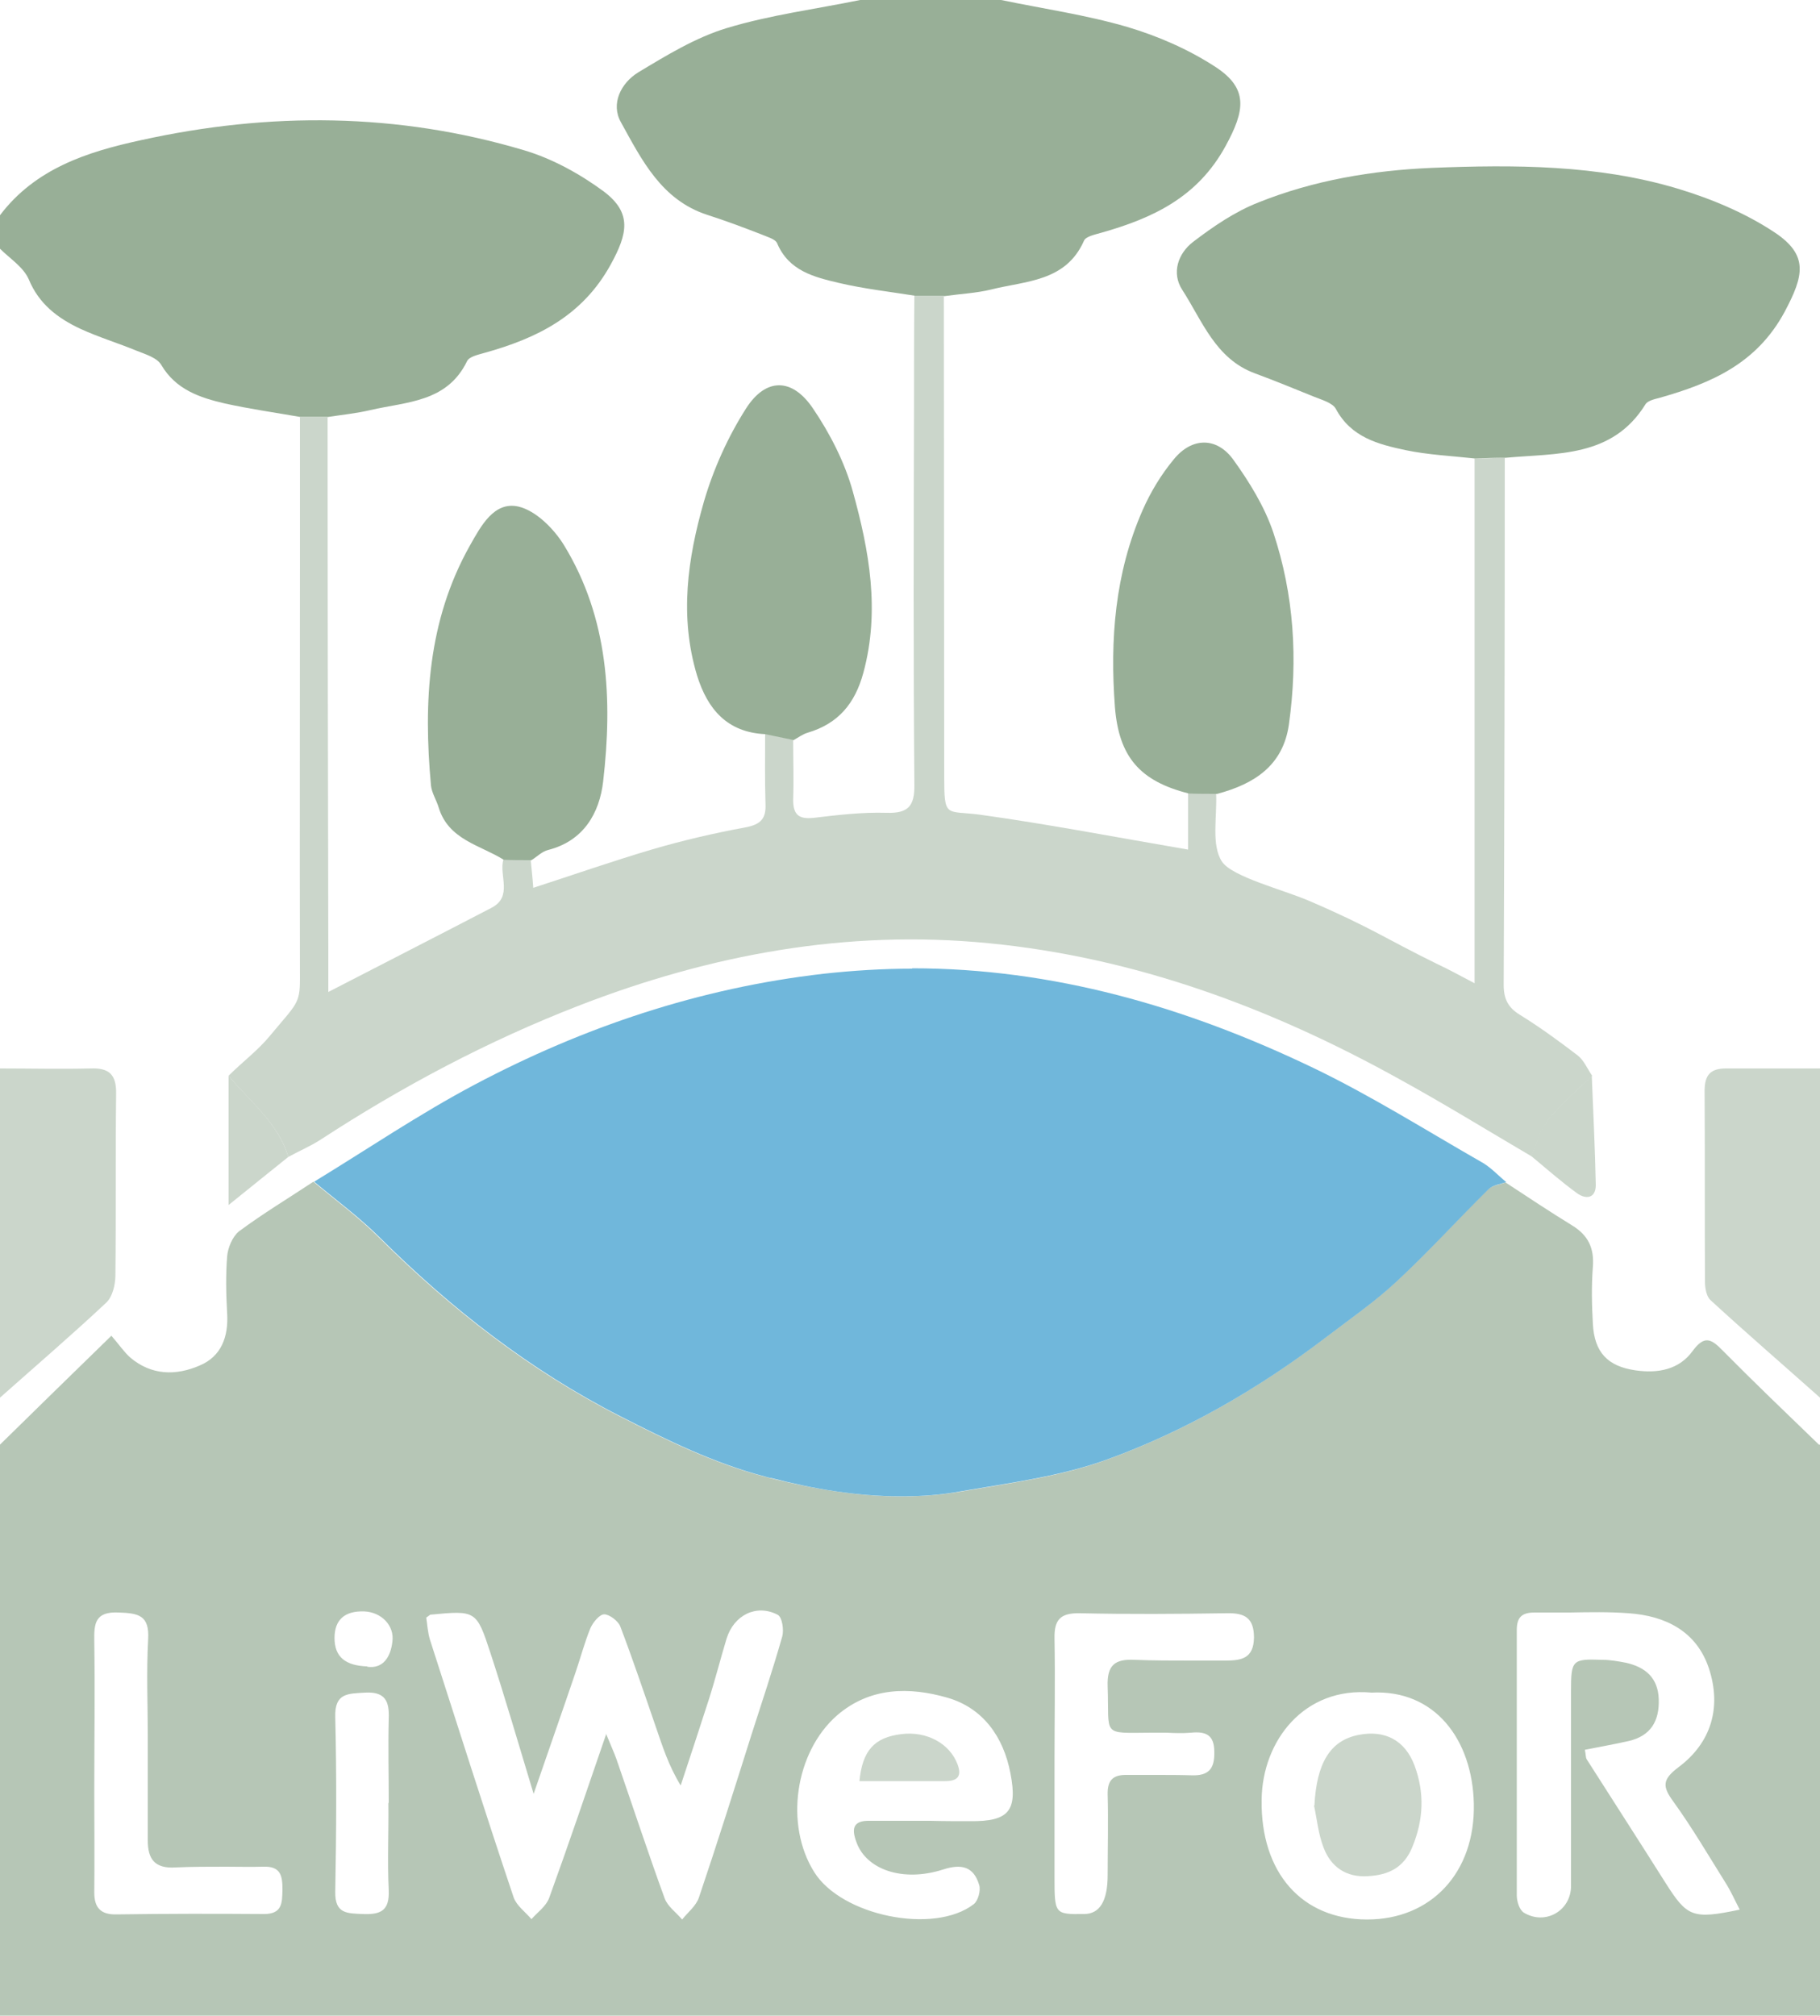
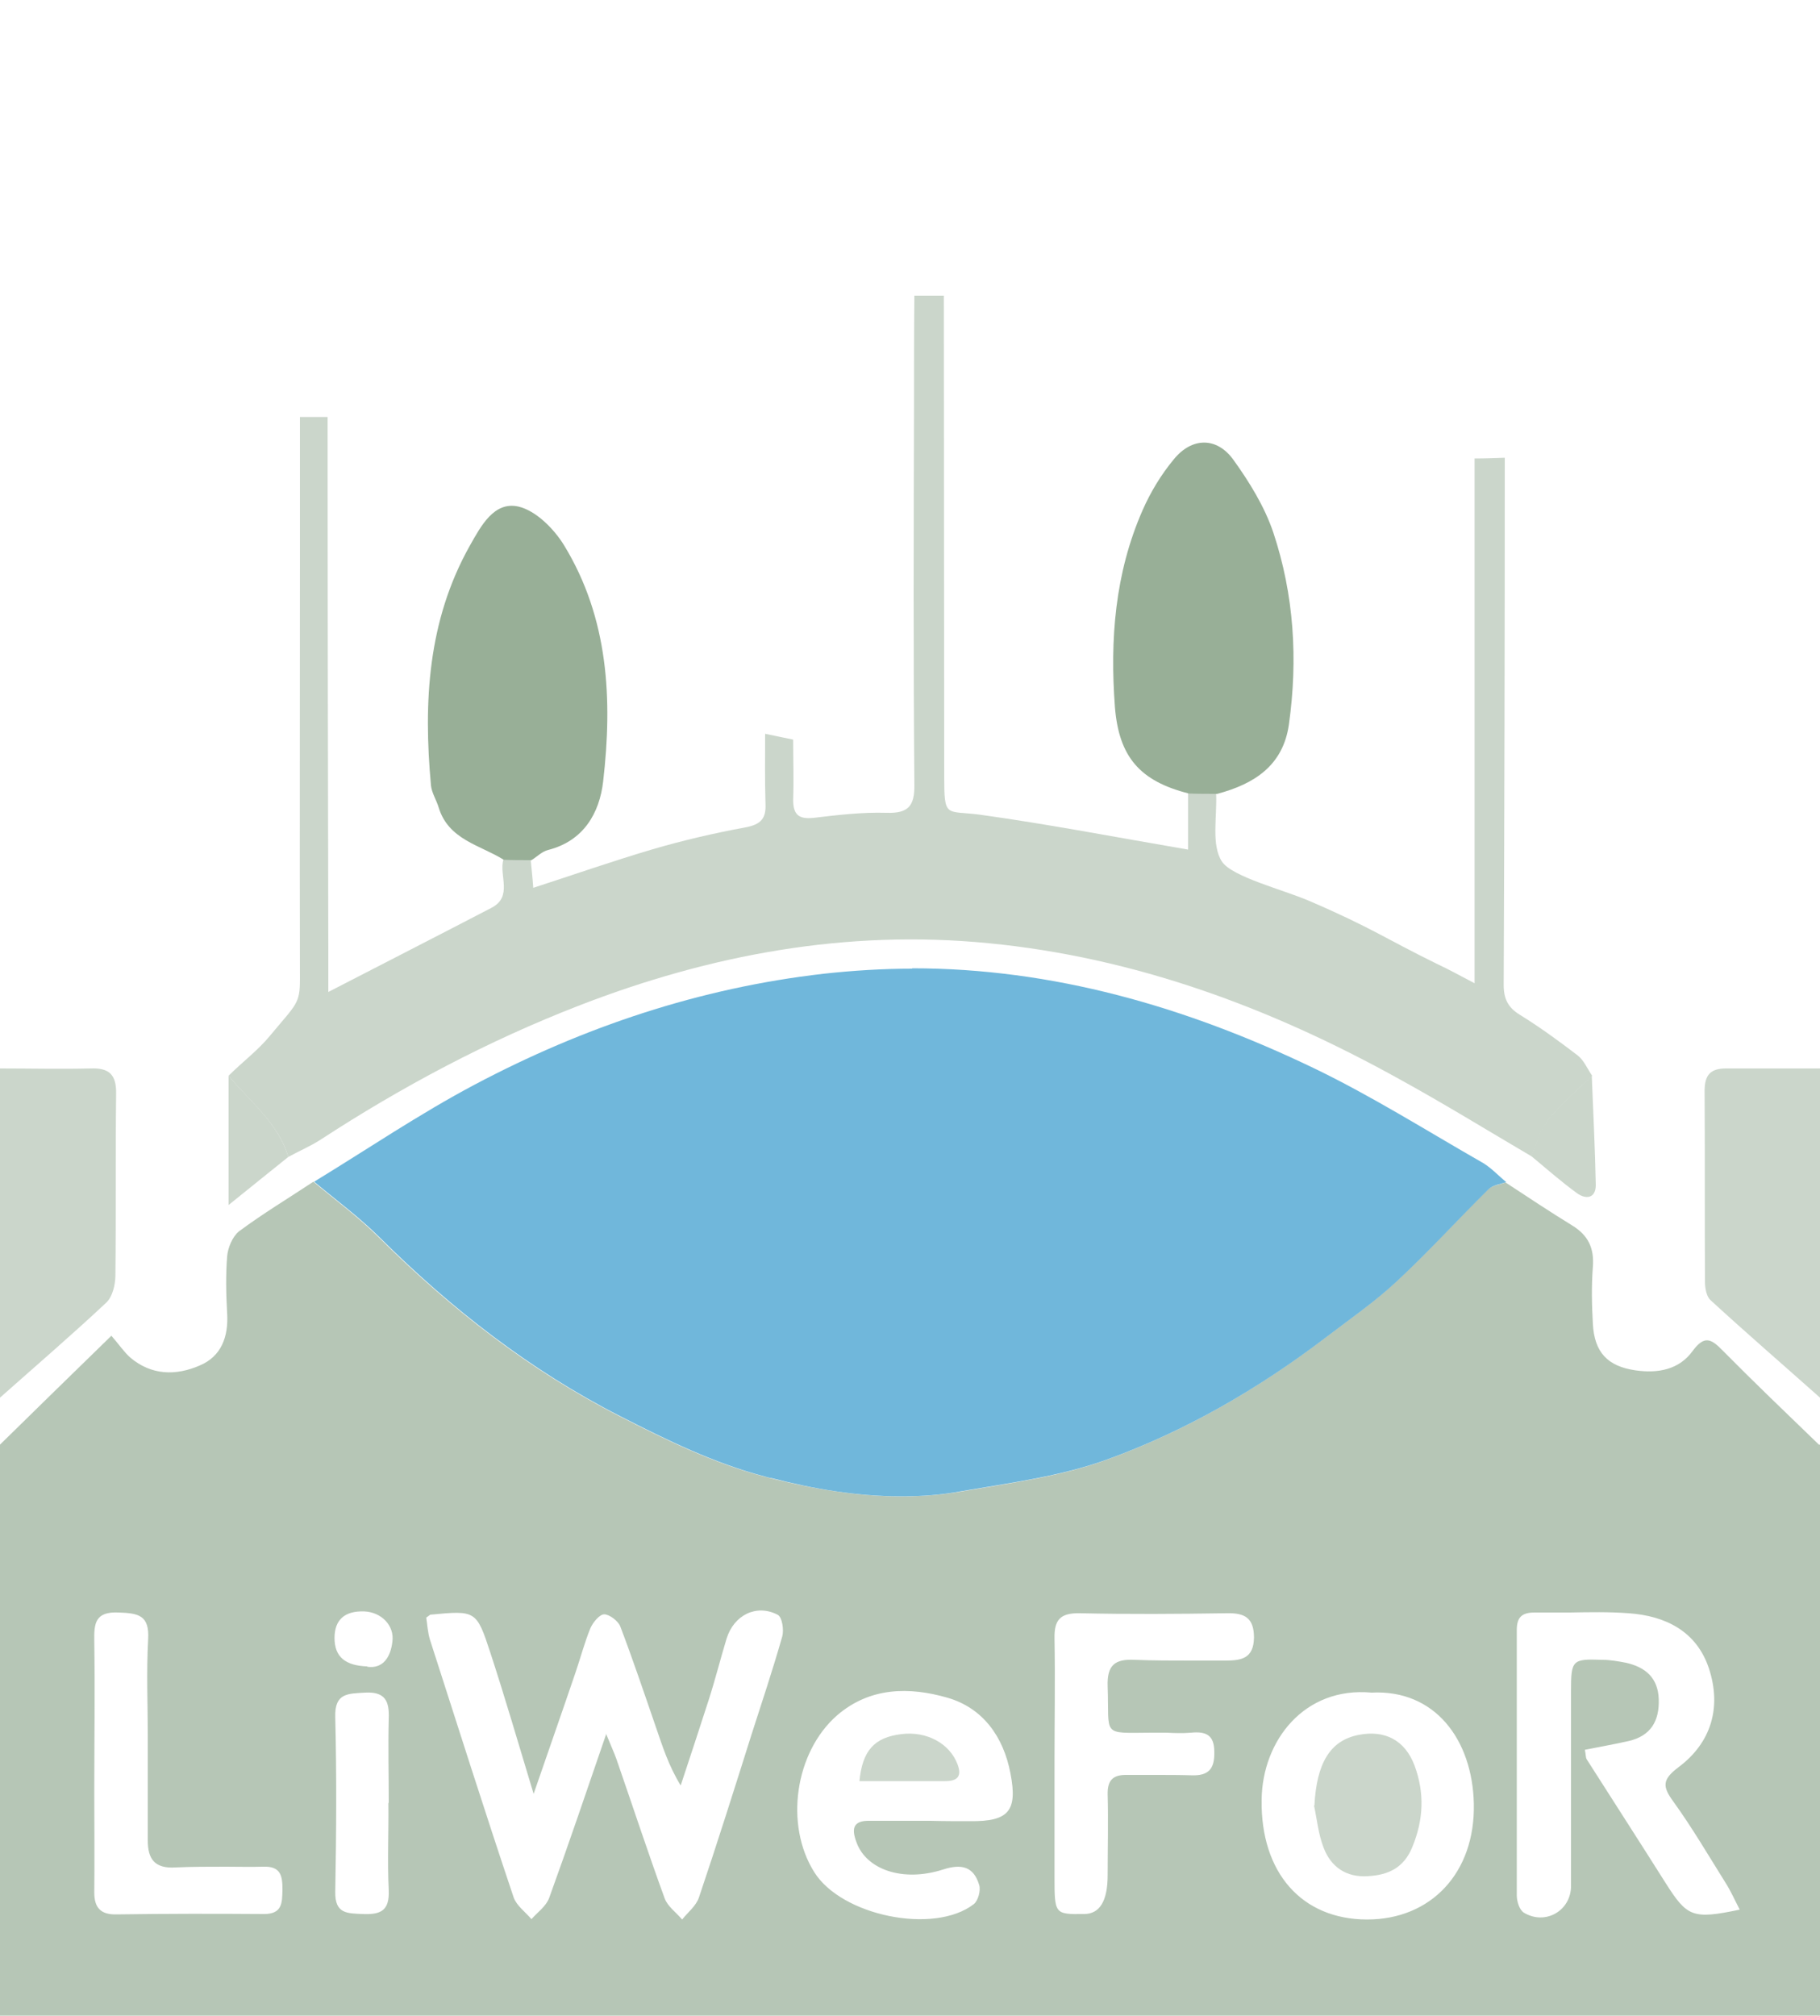
<svg xmlns="http://www.w3.org/2000/svg" id="Layer_1" viewBox="0 0 50 55.35">
  <defs>
    <style>.cls-1{fill:#98af97;}.cls-2{fill:#b6c6b6;}.cls-3{fill:#cbd6cb;}.cls-4{fill:#70b7db;}.cls-5{fill:#5aa6c5;}</style>
  </defs>
  <path class="cls-2" d="M50,39.67v15.68H0v-15.68c1-.98,2-1.96,3.06-2.99,.21,.24,.35,.45,.52,.6,.58,.49,1.25,.5,1.9,.22,.6-.25,.8-.79,.76-1.44-.03-.52-.04-1.05,0-1.56,.02-.24,.15-.55,.33-.69,.66-.49,1.36-.91,2.04-1.36,.61,.51,1.25,.98,1.81,1.54,1.96,1.95,4.13,3.64,6.6,4.9,1.27,.65,2.58,1.29,3.95,1.65,1.76,.46,3.59,.73,5.42,.42,1.34-.23,2.73-.41,4-.87,2.15-.78,4.14-1.93,5.97-3.32,.68-.52,1.38-1,2-1.58,.87-.81,1.67-1.69,2.51-2.52,.12-.12,.33-.14,.49-.2,.61,.4,1.21,.8,1.83,1.18,.44,.27,.61,.62,.57,1.14-.04,.52-.03,1.04,0,1.56,.04,.79,.41,1.17,1.17,1.28,.62,.09,1.2-.02,1.57-.53,.33-.45,.52-.33,.84,0,.86,.87,1.75,1.72,2.63,2.57m-33.32,7.94c.13,.32,.22,.51,.29,.71,.44,1.27,.86,2.55,1.32,3.81,.08,.22,.32,.39,.48,.58,.16-.2,.38-.37,.46-.6,.5-1.48,.97-2.97,1.44-4.46,.29-.9,.59-1.8,.85-2.71,.05-.18,0-.54-.13-.6-.58-.3-1.2,.01-1.4,.66-.17,.56-.31,1.12-.49,1.68-.25,.78-.51,1.56-.77,2.35-.34-.56-.5-1.08-.68-1.6-.32-.93-.63-1.85-.98-2.77-.06-.15-.3-.33-.44-.33-.13,0-.31,.22-.38,.38-.16,.39-.27,.81-.41,1.22-.36,1.06-.73,2.11-1.15,3.33-.43-1.42-.79-2.66-1.19-3.88-.38-1.16-.4-1.16-1.65-1.04l-.11,.08c.03,.19,.04,.4,.1,.6,.76,2.36,1.51,4.73,2.3,7.08,.08,.23,.32,.4,.49,.6,.17-.19,.41-.36,.49-.59,.53-1.46,1.03-2.94,1.57-4.51m31.13,4.83c-.13-.25-.24-.5-.38-.72-.47-.75-.92-1.52-1.44-2.24-.3-.41-.31-.6,.14-.94,.9-.67,1.19-1.64,.84-2.71-.34-1.03-1.2-1.45-2.21-1.52-.53-.04-1.07-.03-1.61-.02-.32,0-.65,0-.97,0-.35,0-.49,.13-.49,.48,0,2.43,0,4.86,0,7.29,0,.16,.07,.39,.19,.47,.59,.36,1.3-.05,1.3-.73,0-1.78,0-3.57,0-5.35,0-.86,.03-.89,.87-.86,.21,0,.43,.04,.64,.08,.53,.12,.88,.41,.9,1,.02,.6-.22,1.01-.83,1.15-.4,.09-.8,.16-1.2,.24,.03,.14,.02,.21,.05,.26,.72,1.13,1.45,2.26,2.17,3.4,.59,.93,.74,1,2.03,.73m-22.23-2.44h0c.37,.01,.74,.01,1.1,.01,1.05,.01,1.3-.28,1.1-1.31-.19-1.01-.76-1.8-1.73-2.08-1.04-.3-2.13-.3-3.04,.49-1.15,1.01-1.44,3-.62,4.3,.75,1.2,3.29,1.72,4.38,.88,.12-.09,.2-.38,.15-.53-.15-.5-.48-.59-1-.42-1.1,.35-2.1,0-2.37-.75-.14-.37-.1-.6,.36-.59,.55,0,1.1,0,1.66,0m12.13-3.52c-1.84-.17-3,1.31-3.02,2.94-.03,2,1.1,3.29,2.9,3.29,1.75,0,2.97-1.28,2.93-3.18-.04-1.76-1.07-3.14-2.81-3.05m-8.71,1.92h0c0,1.04,0,2.09,0,3.13,0,1.03,0,1.04,.81,1.03q.65,0,.65-1.07c0-.74,.02-1.48,0-2.21-.01-.4,.15-.55,.54-.54,.27,0,.53,0,.8,0,.32,0,.63,0,.95,.01,.48,.02,.65-.17,.64-.64,0-.47-.23-.57-.64-.53-.23,.02-.46,.01-.68,0-.14,0-.28,0-.42,0-1.38,.01-1.14,.1-1.19-1.27-.02-.58,.19-.76,.75-.73,.51,.02,1.03,.02,1.54,.02,.31,0,.63,0,.94,0,.45,0,.78-.06,.79-.63,0-.54-.25-.68-.74-.67-1.35,.02-2.7,.03-4.05,0-.54-.01-.7,.19-.69,.69,.02,1.14,0,2.27,0,3.41m-24.91-.71h0c0-.89-.04-1.78,.01-2.67,.04-.67-.27-.72-.81-.74-.64-.03-.68,.29-.67,.78,.02,1.38,0,2.77,0,4.15,0,.92,.01,1.84,0,2.76,0,.42,.18,.61,.61,.6,1.35-.02,2.7-.02,4.05-.01,.51,0,.5-.31,.51-.67,0-.39-.05-.65-.54-.63-.34,.01-.68,0-1.02,0-.46,0-.92,0-1.37,.02-.59,.04-.77-.24-.77-.74,0-.95,0-1.9,0-2.86m6.62,1.83c0-.77-.02-1.54,0-2.31,.02-.49-.1-.75-.65-.72-.46,.03-.84,0-.82,.67,.04,1.6,.03,3.2,0,4.8-.01,.61,.33,.59,.76,.61,.5,.02,.73-.1,.71-.65-.04-.8,0-1.6-.01-2.4m-.58-3.74c.43,.06,.64-.26,.69-.69,.06-.45-.31-.81-.77-.83-.54-.02-.82,.23-.82,.73,0,.52,.3,.76,.9,.78" />
-   <path class="cls-1" d="M25.13,8.12c-.69-.11-1.4-.19-2.08-.35-.68-.16-1.38-.33-1.7-1.09-.05-.12-.29-.18-.45-.25-.49-.19-.97-.37-1.47-.53-1.26-.41-1.8-1.51-2.37-2.54-.29-.51,0-1.08,.47-1.37,.78-.47,1.58-.96,2.44-1.22,1.19-.36,2.44-.52,3.66-.77h3.87c1.16,.24,2.34,.41,3.47,.74,.84,.25,1.67,.61,2.41,1.09,.93,.6,.82,1.21,.29,2.18-.77,1.41-2,1.98-3.41,2.38-.17,.05-.43,.1-.48,.22-.5,1.13-1.6,1.1-2.55,1.34-.41,.1-.85,.12-1.27,.18-.27,0-.54,0-.81,0Z" />
-   <path class="cls-1" d="M0,5.91c.97-1.28,2.39-1.74,3.87-2.06,3.53-.78,7.06-.76,10.54,.28,.77,.23,1.53,.65,2.18,1.13,.78,.59,.65,1.16,.19,2-.78,1.42-2.03,2.03-3.47,2.43-.17,.05-.42,.1-.48,.23-.55,1.13-1.66,1.11-2.65,1.34-.38,.09-.78,.13-1.17,.19-.25,0-.51,0-.76,0-.69-.12-1.39-.22-2.07-.37-.69-.16-1.35-.38-1.75-1.06-.12-.2-.43-.29-.68-.39-.51-.21-1.04-.37-1.54-.6-.62-.29-1.14-.68-1.42-1.36C.64,7.33,.27,7.1,0,6.83v-.92Z" />
  <path class="cls-3" d="M0,29.34c.83,0,1.66,.02,2.49,0,.51-.02,.71,.17,.7,.7-.02,1.66,0,3.32-.02,4.98,0,.26-.08,.59-.25,.75C1.97,36.66,.98,37.51,0,38.38v-9.04Z" />
  <path class="cls-3" d="M50,38.38c-1-.89-2.02-1.77-3.01-2.68-.11-.1-.15-.33-.15-.5-.01-1.75,0-3.5-.01-5.25,0-.44,.17-.61,.59-.61,.86,0,1.72,0,2.58,0v9.04Z" />
  <path class="cls-4" d="M25.06,26.6c-.8,0-1.62,.05-2.44,.14-3.4,.39-6.59,1.46-9.59,3.05-1.51,.8-2.94,1.77-4.4,2.66,.61,.51,1.25,.98,1.81,1.54,1.96,1.95,4.13,3.64,6.6,4.9,1.27,.65,2.58,1.29,3.95,1.65,.07,.02,.14,.04,.21,.05,1.16,.3,2.35,.5,3.56,.5h.01c.55,0,1.1-.04,1.64-.14,1.34-.23,2.73-.41,4-.87,2.15-.78,4.14-1.93,5.97-3.32,.68-.52,1.38-1,2-1.58,.87-.81,1.67-1.69,2.51-2.52,.12-.12,.33-.14,.49-.2-.21-.17-.4-.38-.63-.52-1.54-.88-3.06-1.84-4.66-2.61-3.52-1.69-7.17-2.74-11.03-2.74" />
-   <path class="cls-5" d="M24.77,41.1h0m-3.57-.5c1.16,.3,2.35,.5,3.56,.5-1.2,0-2.39-.2-3.56-.5" />
  <path class="cls-3" d="M8.24,11.45c.25,0,.51,0,.76,0,0,4.95,.01,9.9,.02,14.84,0,.3,0,.6,0,.95,1.55-.8,3.02-1.55,4.48-2.31,.6-.31,.2-.89,.33-1.33,.25,0,.5,0,.75,.01,.02,.24,.05,.48,.07,.77,1.11-.36,2.17-.73,3.25-1.05,.85-.25,1.71-.45,2.58-.61,.42-.08,.57-.24,.55-.65-.02-.64-.01-1.28-.01-1.92,.26,.05,.51,.11,.77,.16,0,.55,.02,1.1,0,1.65,0,.4,.14,.54,.55,.5,.67-.08,1.34-.16,2.01-.14,.6,.02,.78-.18,.77-.78-.03-3.46-.02-6.93-.01-10.39,0-1.01,0-2.02,.01-3.03,.27,0,.54,0,.81,0,0,4.39,.01,8.79,.01,13.18,0,1.18,.04,.95,.97,1.07,1.88,.26,3.74,.62,5.73,.96v-1.55c.26,0,.52,0,.77,.01,.03,.64-.14,1.41,.16,1.87,.28,.42,1.68,.77,2.4,1.08,1.7,.73,2.1,1.04,3.53,1.74,.3,.14,.59,.3,1.01,.52V12.59c.28,0,.55-.01,.83-.02,0,4.83-.01,9.66-.03,14.48,0,.38,.12,.62,.45,.82,.55,.34,1.07,.72,1.58,1.11,.17,.13,.27,.37,.4,.56-.4,.4-.85,.77-1.2,1.21-.22,.28-.32,.66-.47,1-1.21-.71-2.41-1.45-3.65-2.13-3.52-1.95-7.24-3.33-11.27-3.72-3.89-.38-7.63,.31-11.26,1.72-2.5,.97-4.85,2.22-7.09,3.68-.28,.18-.59,.31-.88,.47-.28-.94-1.05-1.51-1.64-2.23,.37-.37,.81-.7,1.13-1.09,.74-.89,.83-.88,.83-1.57-.01-3.83,0-7.66,0-11.48,0-1.32,0-2.63,0-3.95Z" />
-   <path class="cls-1" d="M41.35,12.57c-.28,0-.55,.01-.83,.02-.64-.07-1.29-.1-1.91-.23-.75-.16-1.49-.35-1.91-1.13-.09-.17-.39-.25-.61-.34-.54-.22-1.08-.44-1.62-.64-1.08-.4-1.44-1.44-1.99-2.29-.3-.46-.12-1,.3-1.32,.55-.42,1.15-.83,1.79-1.08,1.52-.61,3.13-.88,4.76-.95,2.27-.09,4.56-.09,6.76,.57,.93,.28,1.86,.67,2.66,1.2,.95,.63,.8,1.2,.28,2.18-.77,1.43-2.02,1.96-3.42,2.36-.15,.04-.35,.08-.41,.19-.91,1.46-2.42,1.33-3.83,1.46Z" />
  <path class="cls-1" d="M33.43,21.8c-.26,0-.52,0-.77-.01-1.35-.34-1.92-1.01-2.03-2.37-.14-1.86,0-3.68,.76-5.41,.22-.5,.51-.98,.86-1.4,.49-.6,1.17-.62,1.63,.01,.44,.61,.86,1.29,1.1,2,.57,1.71,.68,3.48,.43,5.27-.16,1.14-.96,1.64-1.97,1.91Z" />
  <path class="cls-3" d="M42.06,31.75c.15-.34,.24-.72,.47-1,.35-.44,.8-.81,1.2-1.21,.04,1,.09,2,.11,3,0,.37-.27,.4-.51,.23-.44-.32-.85-.68-1.27-1.03Z" />
  <path class="cls-3" d="M6.28,29.54c.59,.71,1.36,1.29,1.64,2.23-.51,.41-1.01,.81-1.64,1.32v-3.54Z" />
-   <path class="cls-1" d="M21.79,20.32c-.26-.05-.51-.11-.77-.16-1.04-.05-1.58-.68-1.87-1.61-.49-1.62-.26-3.22,.19-4.78,.26-.89,.66-1.78,1.16-2.56,.54-.84,1.26-.84,1.83,0,.47,.69,.88,1.49,1.1,2.29,.45,1.62,.75,3.27,.29,4.97-.23,.85-.69,1.4-1.53,1.65-.14,.04-.27,.14-.4,.21Z" />
  <path class="cls-1" d="M14.59,23.62c-.25,0-.5,0-.75-.01-.66-.41-1.52-.55-1.79-1.44-.06-.2-.19-.4-.21-.6-.21-2.29-.09-4.53,1.07-6.59,.3-.53,.66-1.22,1.33-1.07,.48,.11,.98,.61,1.26,1.07,1.22,2,1.33,4.23,1.07,6.48-.1,.86-.53,1.63-1.51,1.88-.17,.04-.31,.19-.46,.28Z" />
  <path class="cls-3" d="M23.61,48.92c.08-.85,.41-1.21,1.15-1.3,.7-.09,1.34,.26,1.55,.84,.12,.33-.02,.45-.34,.45-.79,0-1.57,0-2.36,0Z" />
  <path class="cls-3" d="M36.11,49.58c.06-1.16,.43-1.79,1.22-1.94,.72-.14,1.27,.15,1.53,.84,.28,.75,.25,1.49-.06,2.24-.23,.57-.66,.77-1.22,.8-.59,.04-1.02-.25-1.22-.79-.14-.36-.18-.77-.26-1.15Z" />
</svg>